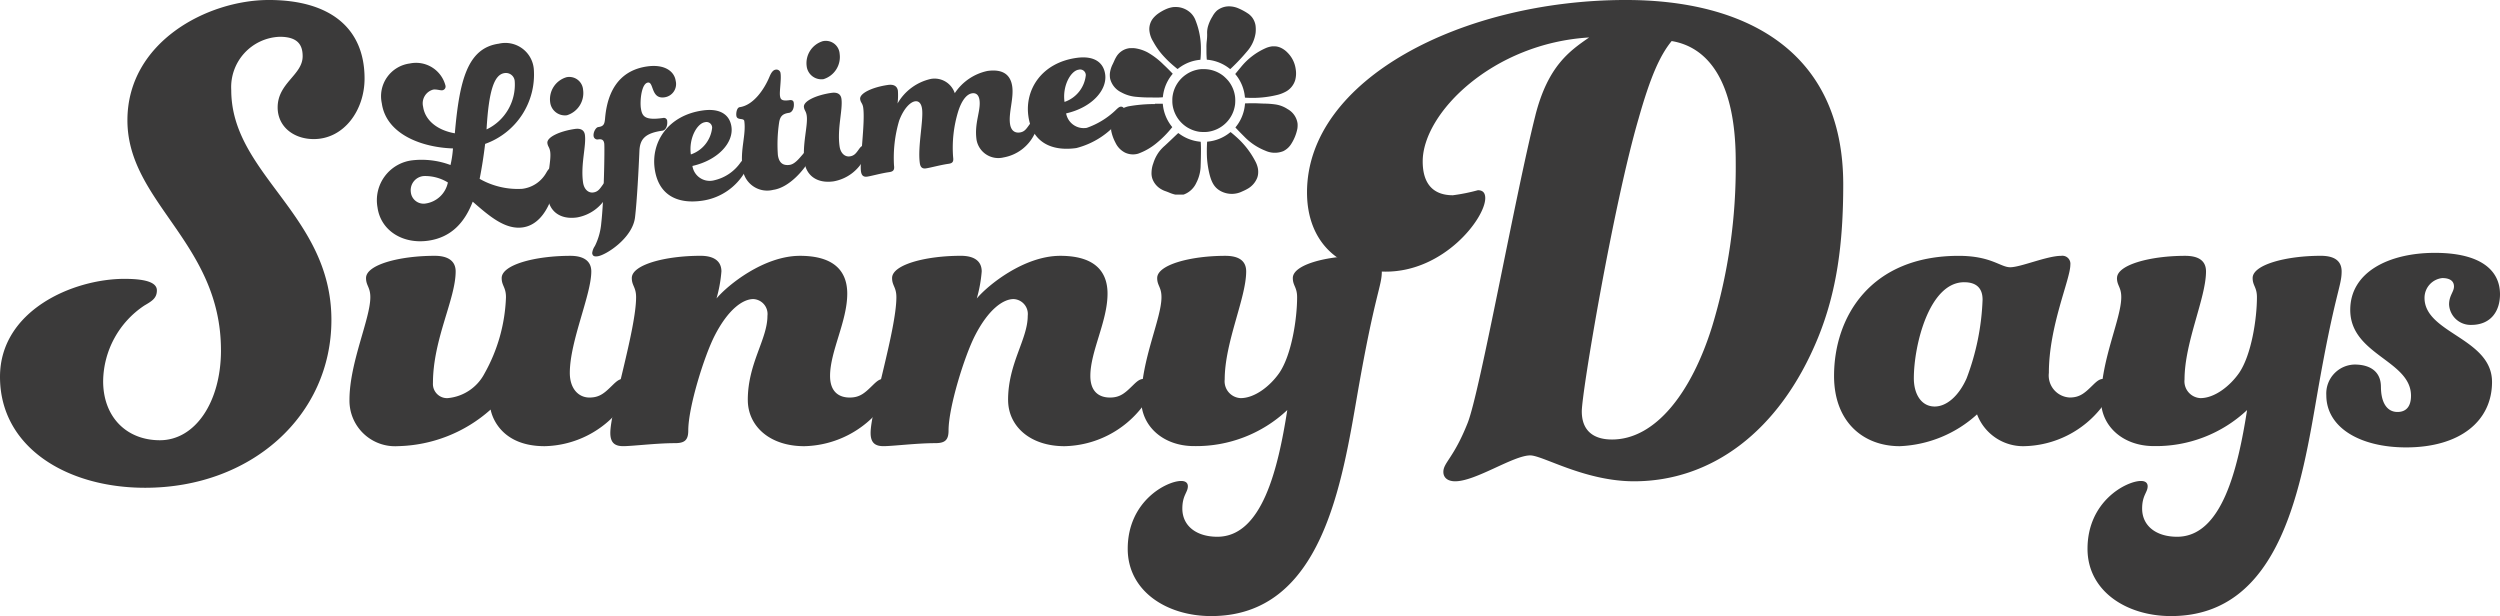
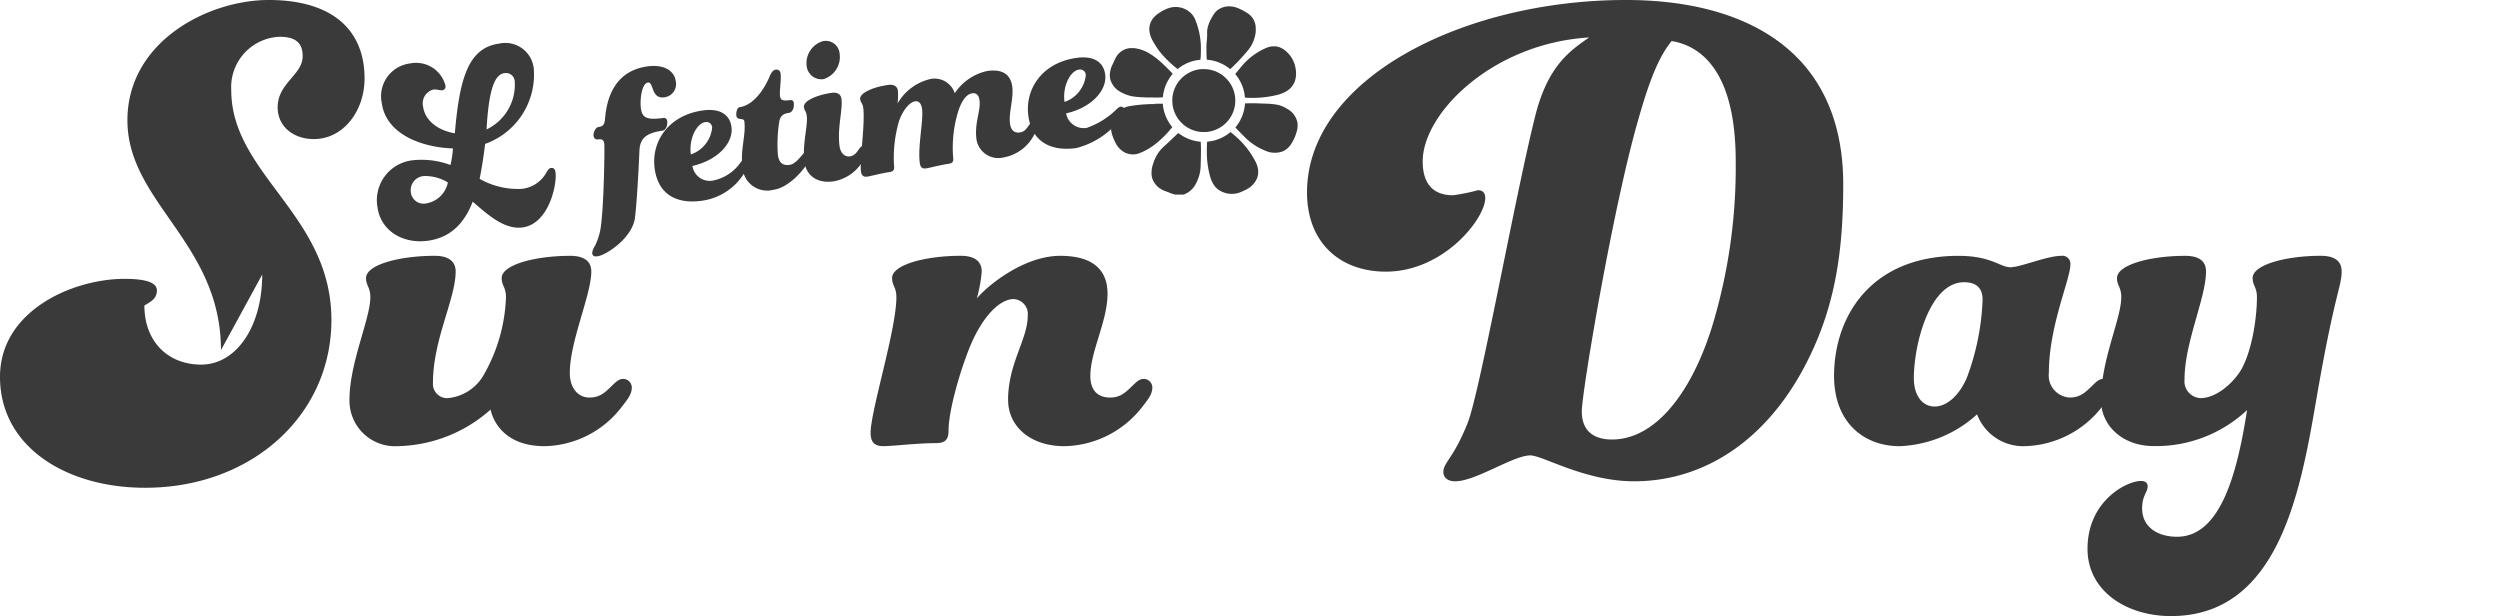
<svg xmlns="http://www.w3.org/2000/svg" id="グループ_6171" data-name="グループ 6171" width="280" height="69.006" viewBox="0 0 280 69.006">
  <defs>
    <clipPath id="clip-path">
      <rect id="長方形_4324" data-name="長方形 4324" width="280" height="69.006" fill="#3b3a3a" />
    </clipPath>
  </defs>
  <g id="グループ_6169" data-name="グループ 6169" clip-path="url(#clip-path)">
-     <path id="パス_18537" data-name="パス 18537" d="M24.747,39.22c0-12.024-10.476-16.543-10.476-25.743C14.27,4.681,23.262,0,30.108,0c6.764,0,10.723,3.066,10.723,8.8,0,3.55-2.309,6.778-5.692,6.778-2.227,0-4.042-1.372-4.042-3.55,0-2.744,2.8-3.629,2.8-5.73,0-1.21-.495-2.178-2.557-2.178A5.645,5.645,0,0,0,25.9,10.089c0,9.442,11.218,13.963,11.218,25.743,0,10.733-8.991,18.8-20.869,18.8C7.506,54.634,0,50.114,0,42.206c0-7.424,8.167-10.974,13.941-10.974,2.8,0,3.63.565,3.63,1.291,0,.888-.577,1.21-1.4,1.695a10.318,10.318,0,0,0-4.619,8.472c0,4.035,2.64,6.618,6.352,6.618,3.959,0,6.846-4.277,6.846-10.087" transform="translate(0 -0.001)" fill="#3b3a3a" />
+     <path id="パス_18537" data-name="パス 18537" d="M24.747,39.22c0-12.024-10.476-16.543-10.476-25.743C14.27,4.681,23.262,0,30.108,0c6.764,0,10.723,3.066,10.723,8.8,0,3.55-2.309,6.778-5.692,6.778-2.227,0-4.042-1.372-4.042-3.55,0-2.744,2.8-3.629,2.8-5.73,0-1.21-.495-2.178-2.557-2.178A5.645,5.645,0,0,0,25.9,10.089c0,9.442,11.218,13.963,11.218,25.743,0,10.733-8.991,18.8-20.869,18.8C7.506,54.634,0,50.114,0,42.206c0-7.424,8.167-10.974,13.941-10.974,2.8,0,3.63.565,3.63,1.291,0,.888-.577,1.21-1.4,1.695c0,4.035,2.64,6.618,6.352,6.618,3.959,0,6.846-4.277,6.846-10.087" transform="translate(0 -0.001)" fill="#3b3a3a" />
    <path id="パス_18538" data-name="パス 18538" d="M165.783,127.006a16.1,16.1,0,0,1-10.38,4.1,5.106,5.106,0,0,1-5.431-5.178c0-4.169,2.337-9.079,2.337-11.5,0-1.144-.481-1.278-.481-2.152,0-1.48,3.712-2.488,7.7-2.488,1.512,0,2.337.605,2.337,1.748,0,3.094-2.543,7.6-2.543,12.511a1.588,1.588,0,0,0,1.49,1.68c.053,0,.106,0,.159,0a5.169,5.169,0,0,0,4.124-2.757,18.724,18.724,0,0,0,2.406-8.54c0-1.144-.481-1.278-.481-2.152,0-1.48,3.712-2.488,7.7-2.488,1.512,0,2.337.605,2.337,1.749,0,2.623-2.406,7.8-2.406,11.365,0,1.751.962,2.758,2.2,2.758,1.169,0,1.719-.538,2.612-1.412.481-.47.756-.673,1.168-.673a.968.968,0,0,1,.963.942c0,.739-.413,1.278-1.1,2.152a11.14,11.14,0,0,1-8.661,4.438c-5.43,0-6.049-4.1-6.049-4.1" transform="translate(-110.832 -81.137)" fill="#3b3a3a" />
-     <path id="パス_18539" data-name="パス 18539" d="M277.317,125.925c0-4.1,2.2-6.792,2.2-9.415a1.674,1.674,0,0,0-1.58-1.883c-1.169,0-2.818,1.143-4.331,4.1-1.169,2.286-2.956,8-2.956,10.626,0,1.143-.481,1.412-1.512,1.412-2.062,0-4.743.336-5.774.336-.894,0-1.444-.336-1.444-1.48,0-2.488,2.887-11.567,2.887-15.2,0-1.143-.481-1.278-.481-2.152,0-1.48,3.712-2.488,7.7-2.488,1.512,0,2.337.605,2.337,1.751a15.342,15.342,0,0,1-.55,3.026c1.238-1.48,5.295-4.775,9.348-4.775,3.781,0,5.295,1.682,5.295,4.237,0,3.093-1.925,6.456-1.925,9.214,0,1.751.962,2.421,2.2,2.421,1.169,0,1.719-.538,2.612-1.412.481-.47.756-.673,1.168-.673a.968.968,0,0,1,.962.941c0,.74-.412,1.278-1.1,2.152a11.293,11.293,0,0,1-8.73,4.441c-3.918,0-6.324-2.287-6.324-5.178" transform="translate(-193.564 -81.131)" fill="#3b3a3a" />
    <path id="パス_18540" data-name="パス 18540" d="M389,125.925c0-4.1,2.2-6.792,2.2-9.415a1.674,1.674,0,0,0-1.58-1.883c-1.169,0-2.818,1.143-4.331,4.1-1.169,2.286-2.956,8-2.956,10.626,0,1.143-.481,1.412-1.512,1.412-2.062,0-4.743.336-5.774.336-.894,0-1.444-.336-1.444-1.48,0-2.488,2.887-11.567,2.887-15.2,0-1.143-.481-1.278-.481-2.152,0-1.48,3.712-2.488,7.7-2.488,1.512,0,2.337.605,2.337,1.751a15.346,15.346,0,0,1-.55,3.026c1.238-1.48,5.295-4.775,9.348-4.775,3.781,0,5.295,1.682,5.295,4.237,0,3.093-1.925,6.456-1.925,9.214,0,1.751.962,2.421,2.2,2.421,1.169,0,1.719-.538,2.612-1.412.481-.47.756-.673,1.168-.673a.968.968,0,0,1,.963.941c0,.74-.412,1.278-1.1,2.152a11.293,11.293,0,0,1-8.73,4.441c-3.918,0-6.324-2.287-6.324-5.178" transform="translate(-276.095 -81.131)" fill="#3b3a3a" />
-     <path id="パス_18541" data-name="パス 18541" d="M487.257,112.278c0-1.48,3.712-2.488,7.63-2.488,1.58,0,2.337.605,2.337,1.751,0,2.959-2.406,7.935-2.406,12.1a1.886,1.886,0,0,0,1.787,2.085c1.58,0,3.3-1.345,4.331-2.825,1.374-2.017,1.993-6.052,1.993-8.474,0-1.143-.481-1.278-.481-2.152,0-1.48,3.712-2.488,7.63-2.488,1.58,0,2.337.605,2.337,1.75,0,1.681-.756,2.421-2.681,13.45-1.787,10.29-3.987,25.15-16.429,25.15-5.018,0-9.348-2.825-9.348-7.532,0-5.38,4.4-7.6,5.98-7.6.481,0,.756.2.756.6,0,.673-.619,1.009-.619,2.488,0,1.95,1.58,3.16,3.918,3.16,5.018,0,6.8-7.6,7.836-14.19a14.886,14.886,0,0,1-10.448,4.036c-3.437,0-5.912-2.22-5.912-5.178,0-4.506,2.269-9.079,2.269-11.5,0-1.143-.481-1.278-.481-2.152" transform="translate(-357.652 -81.137)" fill="#3b3a3a" />
    <path id="パス_18542" data-name="パス 18542" d="M586.5,12.913c1.4-5.488,3.794-7.183,6.02-8.716-10.806.646-18.642,8.473-18.642,13.88,0,2.582,1.238,3.792,3.382,3.792a20.437,20.437,0,0,0,2.8-.564c.577,0,.824.323.824.888,0,2.259-4.619,8.231-11.136,8.231-5.114,0-8.826-3.228-8.826-8.877C560.931,8.878,578.336,0,596.646,0c13.2,0,24.333,5.568,24.333,20.658,0,6.7-.742,12.024-2.8,17.108-4.372,10.733-12.126,16.14-20.624,16.14-5.527,0-10.229-2.9-11.63-2.9-1.9,0-6.106,2.9-8.412,2.9-.825,0-1.32-.4-1.32-1.049,0-1.049,1.153-1.533,2.722-5.488,1.4-3.55,5.362-25.662,7.589-34.458M601.761,4.6c-1.32,1.614-2.391,4.035-3.712,8.715-2.805,9.6-6.352,30.585-6.352,32.764,0,2.1,1.238,3.147,3.381,3.147,4.868,0,8.909-5.246,11.219-12.67a61.476,61.476,0,0,0,2.64-18.48c0-9.28-3.3-12.831-7.176-13.477" transform="translate(-414.536 -0.001)" fill="#3b3a3a" />
    <path id="パス_18543" data-name="パス 18543" d="M808.389,131.08a5.523,5.523,0,0,1-5.295-3.565,13.665,13.665,0,0,1-8.661,3.565c-4.057,0-7.355-2.69-7.355-7.868,0-6.658,4.124-13.45,13.954-13.45,3.643,0,4.674,1.278,5.775,1.278,1.168,0,4.124-1.278,5.705-1.278a.9.9,0,0,1,1.031,1.009c0,1.614-2.406,6.859-2.406,12.1a2.47,2.47,0,0,0,2.337,2.758c1.168,0,1.718-.538,2.612-1.412.481-.47.756-.673,1.168-.673a.968.968,0,0,1,.963.941c0,.74-.413,1.278-1.1,2.153a11.3,11.3,0,0,1-8.73,4.441m-6.737-18.361c-3.918,0-5.636,7.061-5.636,10.76,0,1.751.824,3.16,2.337,3.16,1.307,0,2.681-1.144,3.575-3.16a27.535,27.535,0,0,0,1.787-8.81c0-1.21-.619-1.95-2.062-1.95" transform="translate(-581.664 -81.108)" fill="#3b3a3a" />
    <path id="パス_18544" data-name="パス 18544" d="M899.152,112.278c0-1.48,3.712-2.488,7.63-2.488,1.58,0,2.337.605,2.337,1.751,0,2.959-2.406,7.935-2.406,12.1a1.886,1.886,0,0,0,1.787,2.085c1.58,0,3.3-1.345,4.331-2.825,1.375-2.019,1.992-6.054,1.992-8.475,0-1.144-.481-1.278-.481-2.152,0-1.48,3.712-2.488,7.63-2.488,1.58,0,2.337.605,2.337,1.751,0,1.681-.756,2.421-2.681,13.45-1.788,10.29-3.987,25.15-16.429,25.15-5.018,0-9.351-2.824-9.351-7.532,0-5.38,4.4-7.6,5.98-7.6.481,0,.756.2.756.6,0,.673-.619,1.009-.619,2.488,0,1.951,1.58,3.16,3.918,3.16,5.017,0,6.8-7.6,7.836-14.19a14.887,14.887,0,0,1-10.448,4.035c-3.437,0-5.912-2.22-5.912-5.178,0-4.506,2.269-9.079,2.269-11.5,0-1.143-.481-1.278-.481-2.152" transform="translate(-662.046 -81.137)" fill="#3b3a3a" />
-     <path id="パス_18545" data-name="パス 18545" d="M1004.442,123.5c0,1.682.618,2.825,1.856,2.825.962,0,1.512-.605,1.512-1.816,0-3.968-6.805-4.573-6.805-9.616,0-4.237,4.331-6.389,9.486-6.389,5.018,0,7.286,1.883,7.286,4.64,0,1.816-.962,3.43-3.23,3.43a2.414,2.414,0,0,1-2.474-2.286c0-1.008.55-1.412.55-2.017,0-.673-.55-.942-1.307-.942a2.227,2.227,0,0,0-1.993,2.22c0,3.968,7.561,4.506,7.561,9.415,0,4.371-3.574,7.33-9.624,7.33-5.155,0-8.936-2.22-8.936-5.85a3.245,3.245,0,0,1,3.159-3.43c1.857,0,2.956.875,2.956,2.488" transform="translate(-737.777 -80.185)" fill="#3b3a3a" />
    <path id="パス_18546" data-name="パス 18546" d="M173.3,33.754a8.633,8.633,0,0,0,4.757,1.119,3.577,3.577,0,0,0,2.68-1.757c.216-.375.34-.549.546-.578.322-.045.47.151.517.491.181,1.291-.715,5.745-3.674,6.163-1.992.28-3.8-1.316-5.6-2.881-.9,2.322-2.394,4.006-5,4.373-2.844.4-5.3-1.138-5.662-3.722a4.5,4.5,0,0,1,3.887-5.282,9.22,9.22,0,0,1,4.286.526,11.722,11.722,0,0,0,.276-1.858c-3.479-.107-7.481-1.582-7.97-5.058a3.7,3.7,0,0,1,3.138-4.456,3.4,3.4,0,0,1,3.993,2.481.424.424,0,0,1-.311.512l-.034.007c-.234.033-.645-.129-1.026-.076a1.593,1.593,0,0,0-1.134,1.916c.212,1.507,1.565,2.634,3.554,2.981.514-5.906,1.406-9.544,4.921-10.038a3.2,3.2,0,0,1,3.923,2.836,8.238,8.238,0,0,1-5.451,8.387c-.166,1.372-.369,2.685-.615,3.913m-3.557.407a4.891,4.891,0,0,0-2.7-.718,1.588,1.588,0,0,0-1.46,1.707c0,.022,0,.044.007.065a1.432,1.432,0,0,0,1.537,1.318c.037,0,.074-.007.11-.013a2.979,2.979,0,0,0,2.506-2.359m4.332-5.941a5.546,5.546,0,0,0,3.154-5.4.987.987,0,0,0-1.053-.918c-.03,0-.06.005-.09.01-1.142.161-1.762,1.91-2.011,6.3" transform="translate(-119.581 -13.724)" fill="#3b3a3a" />
-     <path id="パス_18547" data-name="パス 18547" d="M234.96,46.615c-.277-1.968.409-4.1.253-5.21-.075-.523-.258-.56-.314-.959-.1-.676,1.393-1.356,3.092-1.6.643-.091,1.034.137,1.108.66.173,1.23-.491,3.3-.207,5.329.113.8.617,1.2,1.144,1.125.5-.07.7-.349,1.021-.8.175-.244.28-.353.454-.378a.434.434,0,0,1,.471.373,1.7,1.7,0,0,1-.33,1.05,4.774,4.774,0,0,1-3.434,2.553c-1.933.272-3.06-.73-3.259-2.145m2.067-13.557a1.55,1.55,0,0,1,1.869,1.4,2.6,2.6,0,0,1-1.809,2.858,1.664,1.664,0,0,1-1.873-1.424v-.006a2.569,2.569,0,0,1,1.815-2.827" transform="translate(-173.59 -24.405)" fill="#3b3a3a" />
    <path id="パス_18548" data-name="パス 18548" d="M259.59,33.048c.134.953.491,1.373,2.484,1.093a.373.373,0,0,1,.455.268l0,.013c.086.615-.175,1.091-.527,1.14-1.992.28-2.521.983-2.577,2.276-.091,2.114-.269,5.526-.486,7.376-.236,2.354-3.252,4.284-4.188,4.415-.41.058-.573-.045-.617-.352a1.741,1.741,0,0,1,.306-.8,7.141,7.141,0,0,0,.713-2.578c.3-2.551.393-8.46.333-8.891-.052-.369-.224-.533-.664-.471a.43.43,0,0,1-.52-.316.4.4,0,0,1-.009-.049c-.061-.431.251-.976.514-1.013.586-.082.706-.288.767-.923.361-4.441,2.8-5.6,4.73-5.871,1.9-.268,3.03.515,3.185,1.622a1.5,1.5,0,0,1-1.264,1.84c-1.523.214-1.172-1.748-1.846-1.654-.732.1-.907,2.042-.791,2.871" transform="translate(-187.81 -20.926)" fill="#3b3a3a" />
    <path id="パス_18549" data-name="パス 18549" d="M290.446,53.039c.2-.248.388-.431.563-.456a.35.35,0,0,1,.4.293c0,.009,0,.018,0,.027.043.308-.069.574-.439,1.128a6.613,6.613,0,0,1-4.88,3.321c-2.753.387-4.868-.633-5.283-3.585-.419-2.983,1.489-5.98,5.385-6.528,1.992-.28,3.03.515,3.214,1.837.246,1.753-1.478,3.72-4.373,4.378a1.961,1.961,0,0,0,2.465,1.6,4.921,4.921,0,0,0,2.943-2.013m-3.2-3.878a.633.633,0,0,0-.8-.608c-.879.124-1.838,1.8-1.583,3.61a3.546,3.546,0,0,0,2.385-3" transform="translate(-207.482 -34.868)" fill="#3b3a3a" />
    <path id="パス_18550" data-name="パス 18550" d="M320.755,35.882a16.657,16.657,0,0,0-.126,3.561c.13.923.616,1.2,1.32,1.1.586-.082,1.089-.749,1.5-1.215.179-.213.308-.357.484-.382a.376.376,0,0,1,.432.31v.006a1.107,1.107,0,0,1-.148.648c-.614,1.153-2.3,3.176-4.117,3.432a2.765,2.765,0,0,1-3.432-2.528c-.277-1.966.416-3.634.2-5.171-.056-.4-.812-.043-.89-.6-.044-.307.05-.917.372-.963,1.552-.218,2.763-2.018,3.342-3.417.224-.533.432-.75.7-.788a.462.462,0,0,1,.532.378c0,.016,0,.032.005.048.1.676-.138,1.995-.064,2.518.056.4.2.6,1.083.475.234-.033.423.034.457.281.087.614-.175,1.09-.527,1.14-.732.1-1.021.394-1.121,1.161" transform="translate(-233.506 -22.077)" fill="#3b3a3a" />
    <path id="パス_18551" data-name="パス 18551" d="M345.051,31.134c-.277-1.968.409-4.1.253-5.21-.074-.523-.258-.56-.314-.96-.1-.676,1.393-1.356,3.092-1.6.643-.091,1.034.137,1.108.66.173,1.23-.491,3.3-.207,5.329.114.8.617,1.2,1.144,1.125.5-.07.7-.349,1.021-.8.175-.244.28-.353.454-.378a.434.434,0,0,1,.471.373,1.7,1.7,0,0,1-.33,1.05,4.774,4.774,0,0,1-3.434,2.553c-1.933.272-3.06-.73-3.259-2.145m2.067-13.557a1.55,1.55,0,0,1,1.84,1.192,1.531,1.531,0,0,1,.03.206,2.6,2.6,0,0,1-1.809,2.858A1.663,1.663,0,0,1,345.3,20.41V20.4a2.57,2.57,0,0,1,1.813-2.827" transform="translate(-254.949 -12.964)" fill="#3b3a3a" />
    <path id="パス_18552" data-name="パス 18552" d="M382.156,38.017c-.265-1.876.5-3.238.332-4.438-.082-.584-.385-.824-.824-.762-.556.078-1.127.692-1.545,1.973a13.852,13.852,0,0,0-.584,5.194c.073.522-.085.67-.525.732-.907.128-2.029.442-2.527.512-.352.049-.608-.072-.68-.595-.255-1.815.431-4.8.249-6.087-.078-.553-.335-.893-.774-.832-.527.076-1.265.774-1.787,2.164a14.615,14.615,0,0,0-.577,5.035c.076.522-.113.675-.553.736-.879.123-2,.438-2.439.5-.381.053-.637-.067-.71-.59-.16-1.138.487-5.463.253-7.123-.073-.523-.287-.556-.343-.955-.1-.676,1.422-1.361,3.12-1.6.643-.091,1.035.137,1.108.66a7.557,7.557,0,0,1-.04,1.417,5.737,5.737,0,0,1,3.735-2.752,2.383,2.383,0,0,1,2.674,1.6,5.836,5.836,0,0,1,3.652-2.49c1.7-.239,2.593.388,2.784,1.739.186,1.323-.422,2.945-.25,4.175.114.8.567,1.049,1.093.975.5-.07.7-.349,1.021-.8.175-.244.279-.353.454-.378a.432.432,0,0,1,.47.373,1.7,1.7,0,0,1-.33,1.05A4.772,4.772,0,0,1,385.182,40a2.473,2.473,0,0,1-3.028-1.989" transform="translate(-272.784 -22.368)" fill="#3b3a3a" />
    <path id="パス_18553" data-name="パス 18553" d="M450.869,30.618c.263-.256.446-.439.622-.464a.375.375,0,0,1,.432.309v.006c.043.307-.1.578-.5,1.134a9.08,9.08,0,0,1-4.879,3.184c-2.753.387-4.956-.62-5.371-3.573-.418-2.981,1.491-5.978,5.386-6.526,1.992-.28,3.03.515,3.214,1.837.246,1.753-1.478,3.721-4.373,4.379a2,2,0,0,0,2.317,1.618h0a8.937,8.937,0,0,0,3.147-1.9m-3.261-4.005a.633.633,0,0,0-.8-.608c-.879.124-1.838,1.8-1.583,3.61a3.546,3.546,0,0,0,2.385-3" transform="translate(-325.994 -18.204)" fill="#3b3a3a" />
    <path id="パス_18554" data-name="パス 18554" d="M489.413,2.727a2.172,2.172,0,0,0-1.158.471,2.46,2.46,0,0,0-.5.66,4.364,4.364,0,0,0-.51,1.149,2.641,2.641,0,0,0-.082.824,6.187,6.187,0,0,1-.041.752,5.4,5.4,0,0,0-.038.773c0,.27,0,.6.006.762.013.3.029.563.037.57s.067.01.144.019a4.677,4.677,0,0,1,2.375.966l.1.077.041-.038c.022-.022.1-.09.165-.152a22.016,22.016,0,0,0,1.673-1.788,3.96,3.96,0,0,0,.965-2.076,3.839,3.839,0,0,0,0-.778,2.04,2.04,0,0,0-.43-1.014,2.634,2.634,0,0,0-.325-.315,6.473,6.473,0,0,0-1.169-.646,2.635,2.635,0,0,0-1.257-.216m-5.971.067a2.932,2.932,0,0,0-.793.2,4.975,4.975,0,0,0-1.088.624,3.322,3.322,0,0,0-.406.389,1.953,1.953,0,0,0-.465,1.334,2.841,2.841,0,0,0,.429,1.314,8.179,8.179,0,0,0,1.04,1.5,12.008,12.008,0,0,0,1.119,1.11c.193.167.549.462.569.47a.256.256,0,0,0,.088-.056,4.66,4.66,0,0,1,1.628-.826,4.8,4.8,0,0,1,.758-.141c.074-.006.087-.01.095-.029a10.51,10.51,0,0,0,.051-1.1,8.52,8.52,0,0,0-.589-3.26,2.226,2.226,0,0,0-.566-.876,2.471,2.471,0,0,0-1.367-.638,3.307,3.307,0,0,0-.5-.01M494.431,7.2a2.655,2.655,0,0,0-.65.173,7.409,7.409,0,0,0-2.859,2.181c-.157.185-.612.736-.612.742s.044.061.1.129a4.642,4.642,0,0,1,.979,2.443l.007.074.048.006c.027,0,.2.011.383.017a11.685,11.685,0,0,0,3.143-.315,3.765,3.765,0,0,0,.865-.31,2.191,2.191,0,0,0,1.19-1.364,2.886,2.886,0,0,0,.056-1.221,3.2,3.2,0,0,0-.921-1.856,2.506,2.506,0,0,0-.685-.508,1.872,1.872,0,0,0-.463-.163,1.422,1.422,0,0,0-.331-.029c-.116,0-.228,0-.247,0m-15.918.2a2,2,0,0,0-1.548,1.008,3.68,3.68,0,0,0-.218.432c-.038.085-.109.24-.16.346a3.054,3.054,0,0,0-.32,1.028,2.5,2.5,0,0,0,.021.577,2.316,2.316,0,0,0,1.255,1.56,4.136,4.136,0,0,0,1.554.492,16.617,16.617,0,0,0,1.891.084,9.189,9.189,0,0,0,1.206-.024.439.439,0,0,0,.014-.1,4.87,4.87,0,0,1,.207-.954,4.72,4.72,0,0,1,.824-1.5l.066-.079-.095-.1c-.155-.169-.686-.7-.909-.9a8.383,8.383,0,0,0-1.793-1.384,4.285,4.285,0,0,0-1.5-.48,4.153,4.153,0,0,0-.492,0m8.072,2.342a3.461,3.461,0,0,0-1.751.582,3.519,3.519,0,0,0-1.529,2.329,2.839,2.839,0,0,0-.047.618,3.027,3.027,0,0,0,.089.809,3.553,3.553,0,0,0,1.639,2.225c.05.029.17.092.268.14a3.5,3.5,0,0,0,1.059.321,4.944,4.944,0,0,0,.834.01,3.537,3.537,0,0,0,3.14-3.1,4.369,4.369,0,0,0,0-.814,3.527,3.527,0,0,0-.754-1.8,4.913,4.913,0,0,0-.53-.533,3.5,3.5,0,0,0-1.839-.764,3.867,3.867,0,0,0-.577-.016m5.007,3.824c-.1.005-.18.011-.186.013a.585.585,0,0,0-.023.149,4.618,4.618,0,0,1-.223,1.037,4.561,4.561,0,0,1-.711,1.338c-.051.068-.1.133-.112.146l-.019.024.178.189c.228.242.559.579.8.817a6.716,6.716,0,0,0,2.389,1.6,2.536,2.536,0,0,0,1.992.047,2.163,2.163,0,0,0,.849-.741,4.956,4.956,0,0,0,.734-1.777,2.592,2.592,0,0,0,.021-.578,2.18,2.18,0,0,0-1.112-1.612,3.342,3.342,0,0,0-1.411-.531,9.552,9.552,0,0,0-1.228-.087c-.2-.007-.482-.018-.635-.026-.307-.017-1.015-.019-1.306,0m-10.282.077a16.535,16.535,0,0,0-2.978.257,2.909,2.909,0,0,0-1.113.534,2.857,2.857,0,0,0-.363.368,2.3,2.3,0,0,0-.443,1.059,3.807,3.807,0,0,0,0,.782A4.834,4.834,0,0,0,476.9,18a2.367,2.367,0,0,0,1.066,1.1,2.058,2.058,0,0,0,1.476.116,6.9,6.9,0,0,0,2.063-1.188,11.58,11.58,0,0,0,1.662-1.671l.09-.11-.078-.1a4.666,4.666,0,0,1-.978-2.449l-.007-.074-.357,0-.521,0m8.356,3.261a4.633,4.633,0,0,1-2.434.983c-.074.007-.075.007-.08.039a17.228,17.228,0,0,0-.017,1.732,11.238,11.238,0,0,0,.193,1.464c.268,1.32.633,1.934,1.386,2.329a2.635,2.635,0,0,0,2.368.018c.164-.069.44-.2.563-.275a2.443,2.443,0,0,0,1.111-1.233,1.784,1.784,0,0,0,.117-.618,2.039,2.039,0,0,0-.059-.575,2.869,2.869,0,0,0-.268-.687,9.462,9.462,0,0,0-2.133-2.726c-.235-.213-.618-.536-.636-.533a1.13,1.13,0,0,0-.111.083m-5.972.233c-.315.3-.9.861-1.3,1.227a4.439,4.439,0,0,0-.614.65,4.352,4.352,0,0,0-.651,1.293,3.1,3.1,0,0,0-.2,1.006,1.95,1.95,0,0,0,.095.736,2.215,2.215,0,0,0,1.058,1.208,2.34,2.34,0,0,0,.431.188c.1.035.271.1.381.147a3.947,3.947,0,0,0,.575.2l.115.028.461,0,.461,0,.1-.034a2.489,2.489,0,0,0,1.34-1.29,4.319,4.319,0,0,0,.483-1.962c.015-.3.036-1.263.035-1.716,0-.365-.016-.85-.031-.9,0-.013-.031-.02-.126-.029a4.681,4.681,0,0,1-2.232-.855l-.139-.1c-.014-.009-.051.023-.249.211" transform="translate(-351.962 -2.008)" fill="#3b3a3a" />
  </g>
</svg>